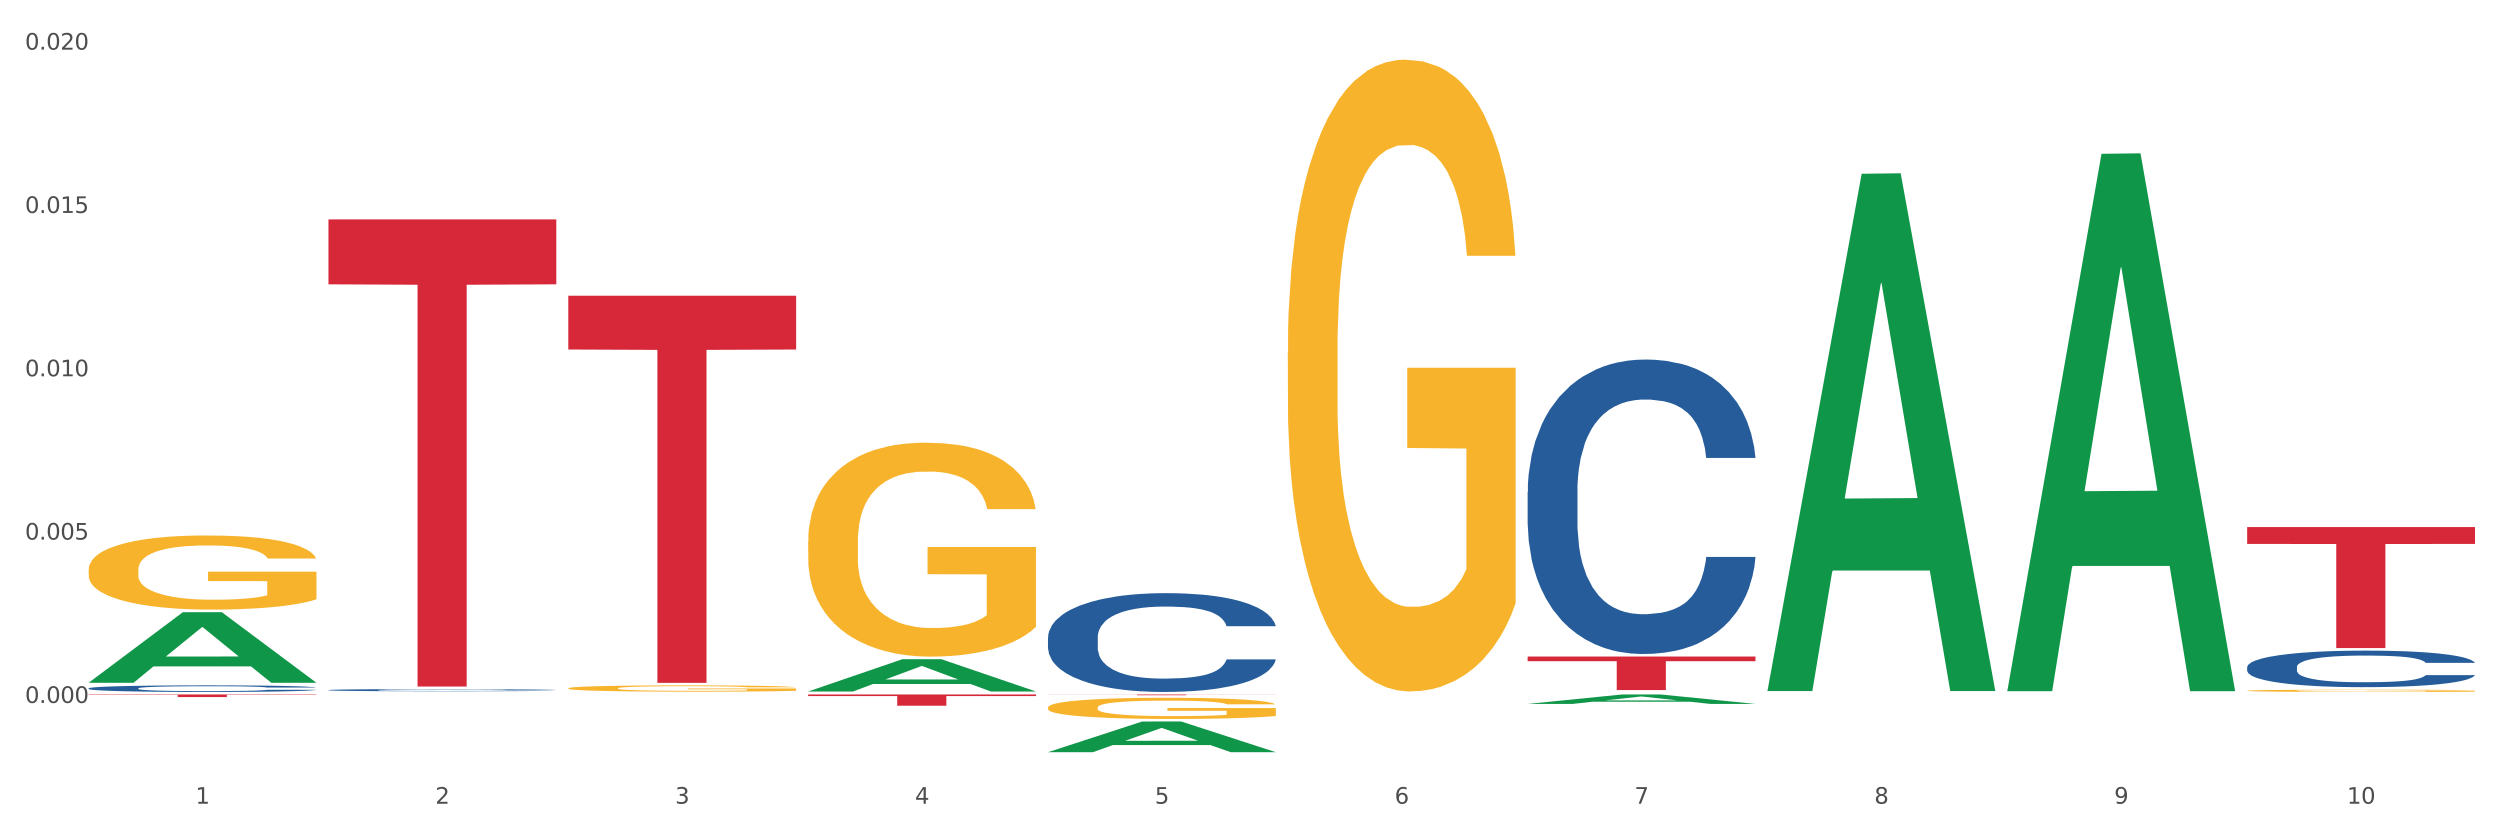
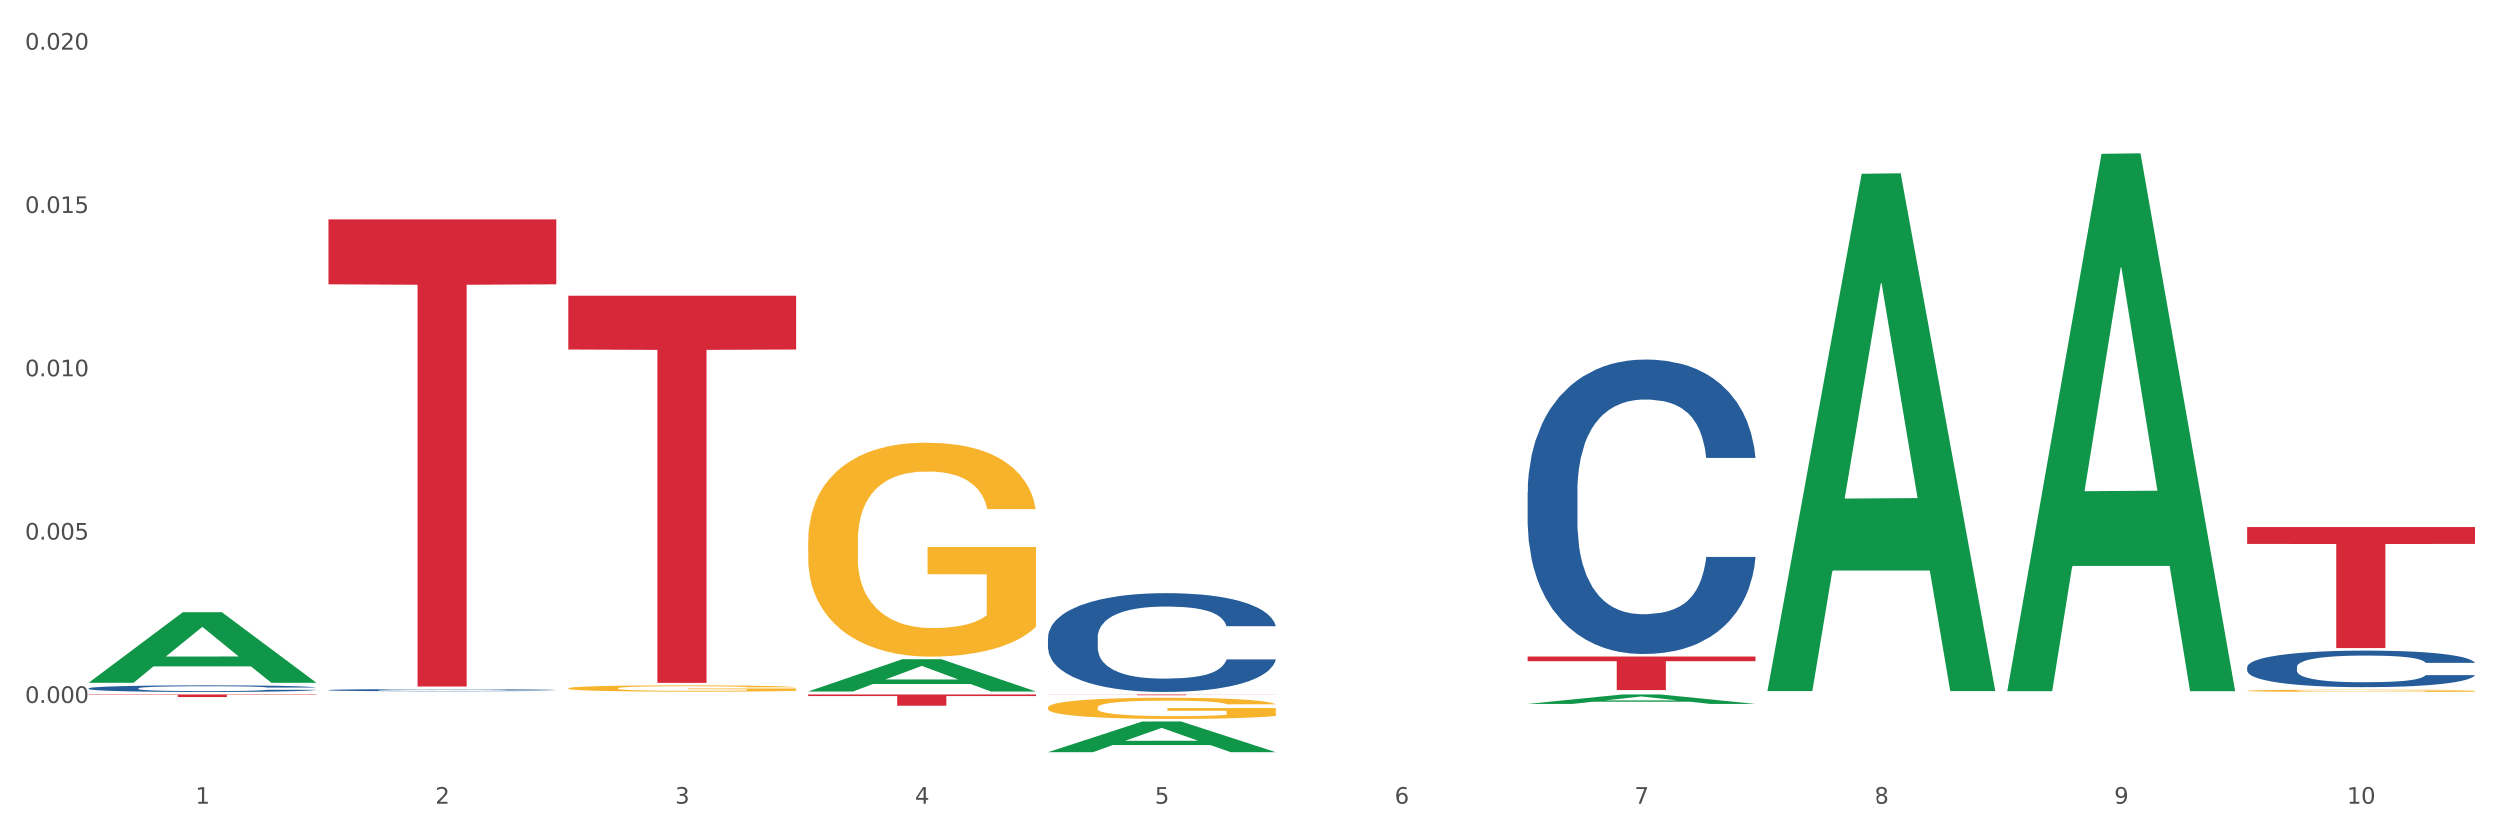
<svg xmlns="http://www.w3.org/2000/svg" xmlns:xlink="http://www.w3.org/1999/xlink" width="1080pt" height="360pt" viewBox="0 0 1080 360" version="1.1">
  <rect x="0" y="0" width="1080" height="360" fill="#333333" stroke="none" />
  <defs>
    <style type="text/css">*{stroke-linejoin: round; stroke-linecap: butt}</style>
  </defs>
  <g id="figure_1">
    <g id="patch_1">
      <path d="M 0 360  L 1080 360  L 1080 0  L 0 0  z " style="fill: #ffffff; stroke: #ffffff; stroke-linejoin: miter" />
    </g>
    <g id="axes_1">
      <g id="matplotlib.axis_1">
        <g id="xtick_1">
          <g id="text_1">
            <g style="fill: #4d4d4d" transform="translate(84.444 347.204) scale(0.096 -0.096)">
              <defs>
                <path id="DejaVuSans-31" d="M 794 531  L 1825 531  L 1825 4091  L 703 3866  L 703 4441  L 1819 4666  L 2450 4666  L 2450 531  L 3481 531  L 3481 0  L 794 0  L 794 531  z " transform="scale(0.016)" />
              </defs>
              <use xlink:href="#DejaVuSans-31" />
            </g>
          </g>
        </g>
        <g id="xtick_2">
          <g id="text_2">
            <g style="fill: #4d4d4d" transform="translate(188.053 347.204) scale(0.096 -0.096)">
              <defs>
                <path id="DejaVuSans-32" d="M 1228 531  L 3431 531  L 3431 0  L 469 0  L 469 531  Q 828 903 1448 1529  Q 2069 2156 2228 2338  Q 2531 2678 2651 2914  Q 2772 3150 2772 3378  Q 2772 3750 2511 3984  Q 2250 4219 1831 4219  Q 1534 4219 1204 4116  Q 875 4013 500 3803  L 500 4441  Q 881 4594 1212 4672  Q 1544 4750 1819 4750  Q 2544 4750 2975 4387  Q 3406 4025 3406 3419  Q 3406 3131 3298 2873  Q 3191 2616 2906 2266  Q 2828 2175 2409 1742  Q 1991 1309 1228 531  z " transform="scale(0.016)" />
              </defs>
              <use xlink:href="#DejaVuSans-32" />
            </g>
          </g>
        </g>
        <g id="xtick_3">
          <g id="text_3">
            <g style="fill: #4d4d4d" transform="translate(291.663 347.204) scale(0.096 -0.096)">
              <defs>
                <path id="DejaVuSans-33" d="M 2597 2516  Q 3050 2419 3304 2112  Q 3559 1806 3559 1356  Q 3559 666 3084 287  Q 2609 -91 1734 -91  Q 1441 -91 1130 -33  Q 819 25 488 141  L 488 750  Q 750 597 1062 519  Q 1375 441 1716 441  Q 2309 441 2620 675  Q 2931 909 2931 1356  Q 2931 1769 2642 2001  Q 2353 2234 1838 2234  L 1294 2234  L 1294 2753  L 1863 2753  Q 2328 2753 2575 2939  Q 2822 3125 2822 3475  Q 2822 3834 2567 4026  Q 2313 4219 1838 4219  Q 1578 4219 1281 4162  Q 984 4106 628 3988  L 628 4550  Q 988 4650 1302 4700  Q 1616 4750 1894 4750  Q 2613 4750 3031 4423  Q 3450 4097 3450 3541  Q 3450 3153 3228 2886  Q 3006 2619 2597 2516  z " transform="scale(0.016)" />
              </defs>
              <use xlink:href="#DejaVuSans-33" />
            </g>
          </g>
        </g>
        <g id="xtick_4">
          <g id="text_4">
            <g style="fill: #4d4d4d" transform="translate(395.273 347.204) scale(0.096 -0.096)">
              <defs>
                <path id="DejaVuSans-34" d="M 2419 4116  L 825 1625  L 2419 1625  L 2419 4116  z M 2253 4666  L 3047 4666  L 3047 1625  L 3713 1625  L 3713 1100  L 3047 1100  L 3047 0  L 2419 0  L 2419 1100  L 313 1100  L 313 1709  L 2253 4666  z " transform="scale(0.016)" />
              </defs>
              <use xlink:href="#DejaVuSans-34" />
            </g>
          </g>
        </g>
        <g id="xtick_5">
          <g id="text_5">
            <g style="fill: #4d4d4d" transform="translate(498.883 347.204) scale(0.096 -0.096)">
              <defs>
                <path id="DejaVuSans-35" d="M 691 4666  L 3169 4666  L 3169 4134  L 1269 4134  L 1269 2991  Q 1406 3038 1543 3061  Q 1681 3084 1819 3084  Q 2600 3084 3056 2656  Q 3513 2228 3513 1497  Q 3513 744 3044 326  Q 2575 -91 1722 -91  Q 1428 -91 1123 -41  Q 819 9 494 109  L 494 744  Q 775 591 1075 516  Q 1375 441 1709 441  Q 2250 441 2565 725  Q 2881 1009 2881 1497  Q 2881 1984 2565 2268  Q 2250 2553 1709 2553  Q 1456 2553 1204 2497  Q 953 2441 691 2322  L 691 4666  z " transform="scale(0.016)" />
              </defs>
              <use xlink:href="#DejaVuSans-35" />
            </g>
          </g>
        </g>
        <g id="xtick_6">
          <g id="text_6">
            <g style="fill: #4d4d4d" transform="translate(602.492 347.204) scale(0.096 -0.096)">
              <defs>
                <path id="DejaVuSans-36" d="M 2113 2584  Q 1688 2584 1439 2293  Q 1191 2003 1191 1497  Q 1191 994 1439 701  Q 1688 409 2113 409  Q 2538 409 2786 701  Q 3034 994 3034 1497  Q 3034 2003 2786 2293  Q 2538 2584 2113 2584  z M 3366 4563  L 3366 3988  Q 3128 4100 2886 4159  Q 2644 4219 2406 4219  Q 1781 4219 1451 3797  Q 1122 3375 1075 2522  Q 1259 2794 1537 2939  Q 1816 3084 2150 3084  Q 2853 3084 3261 2657  Q 3669 2231 3669 1497  Q 3669 778 3244 343  Q 2819 -91 2113 -91  Q 1303 -91 875 529  Q 447 1150 447 2328  Q 447 3434 972 4092  Q 1497 4750 2381 4750  Q 2619 4750 2861 4703  Q 3103 4656 3366 4563  z " transform="scale(0.016)" />
              </defs>
              <use xlink:href="#DejaVuSans-36" />
            </g>
          </g>
        </g>
        <g id="xtick_7">
          <g id="text_7">
            <g style="fill: #4d4d4d" transform="translate(706.102 347.204) scale(0.096 -0.096)">
              <defs>
                <path id="DejaVuSans-37" d="M 525 4666  L 3525 4666  L 3525 4397  L 1831 0  L 1172 0  L 2766 4134  L 525 4134  L 525 4666  z " transform="scale(0.016)" />
              </defs>
              <use xlink:href="#DejaVuSans-37" />
            </g>
          </g>
        </g>
        <g id="xtick_8">
          <g id="text_8">
            <g style="fill: #4d4d4d" transform="translate(809.712 347.204) scale(0.096 -0.096)">
              <defs>
-                 <path id="DejaVuSans-38" d="M 2034 2216  Q 1584 2216 1326 1975  Q 1069 1734 1069 1313  Q 1069 891 1326 650  Q 1584 409 2034 409  Q 2484 409 2743 651  Q 3003 894 3003 1313  Q 3003 1734 2745 1975  Q 2488 2216 2034 2216  z M 1403 2484  Q 997 2584 770 2862  Q 544 3141 544 3541  Q 544 4100 942 4425  Q 1341 4750 2034 4750  Q 2731 4750 3128 4425  Q 3525 4100 3525 3541  Q 3525 3141 3298 2862  Q 3072 2584 2669 2484  Q 3125 2378 3379 2068  Q 3634 1759 3634 1313  Q 3634 634 3220 271  Q 2806 -91 2034 -91  Q 1263 -91 848 271  Q 434 634 434 1313  Q 434 1759 690 2068  Q 947 2378 1403 2484  z M 1172 3481  Q 1172 3119 1398 2916  Q 1625 2713 2034 2713  Q 2441 2713 2670 2916  Q 2900 3119 2900 3481  Q 2900 3844 2670 4047  Q 2441 4250 2034 4250  Q 1625 4250 1398 4047  Q 1172 3844 1172 3481  z " transform="scale(0.016)" />
+                 <path id="DejaVuSans-38" d="M 2034 2216  Q 1584 2216 1326 1975  Q 1069 1734 1069 1313  Q 1069 891 1326 650  Q 1584 409 2034 409  Q 2484 409 2743 651  Q 3003 894 3003 1313  Q 3003 1734 2745 1975  Q 2488 2216 2034 2216  z M 1403 2484  Q 997 2584 770 2862  Q 544 3141 544 3541  Q 544 4100 942 4425  Q 1341 4750 2034 4750  Q 2731 4750 3128 4425  Q 3525 4100 3525 3541  Q 3525 3141 3298 2862  Q 3072 2584 2669 2484  Q 3125 2378 3379 2068  Q 3634 1759 3634 1313  Q 3634 634 3220 271  Q 2806 -91 2034 -91  Q 1263 -91 848 271  Q 434 1759 690 2068  Q 947 2378 1403 2484  z M 1172 3481  Q 1172 3119 1398 2916  Q 1625 2713 2034 2713  Q 2441 2713 2670 2916  Q 2900 3119 2900 3481  Q 2900 3844 2670 4047  Q 2441 4250 2034 4250  Q 1625 4250 1398 4047  Q 1172 3844 1172 3481  z " transform="scale(0.016)" />
              </defs>
              <use xlink:href="#DejaVuSans-38" />
            </g>
          </g>
        </g>
        <g id="xtick_9">
          <g id="text_9">
            <g style="fill: #4d4d4d" transform="translate(913.322 347.204) scale(0.096 -0.096)">
              <defs>
                <path id="DejaVuSans-39" d="M 703 97  L 703 672  Q 941 559 1184 500  Q 1428 441 1663 441  Q 2288 441 2617 861  Q 2947 1281 2994 2138  Q 2813 1869 2534 1725  Q 2256 1581 1919 1581  Q 1219 1581 811 2004  Q 403 2428 403 3163  Q 403 3881 828 4315  Q 1253 4750 1959 4750  Q 2769 4750 3195 4129  Q 3622 3509 3622 2328  Q 3622 1225 3098 567  Q 2575 -91 1691 -91  Q 1453 -91 1209 -44  Q 966 3 703 97  z M 1959 2075  Q 2384 2075 2632 2365  Q 2881 2656 2881 3163  Q 2881 3666 2632 3958  Q 2384 4250 1959 4250  Q 1534 4250 1286 3958  Q 1038 3666 1038 3163  Q 1038 2656 1286 2365  Q 1534 2075 1959 2075  z " transform="scale(0.016)" />
              </defs>
              <use xlink:href="#DejaVuSans-39" />
            </g>
          </g>
        </g>
        <g id="xtick_10">
          <g id="text_10">
            <g style="fill: #4d4d4d" transform="translate(1013.877 347.204) scale(0.096 -0.096)">
              <defs>
                <path id="DejaVuSans-30" d="M 2034 4250  Q 1547 4250 1301 3770  Q 1056 3291 1056 2328  Q 1056 1369 1301 889  Q 1547 409 2034 409  Q 2525 409 2770 889  Q 3016 1369 3016 2328  Q 3016 3291 2770 3770  Q 2525 4250 2034 4250  z M 2034 4750  Q 2819 4750 3233 4129  Q 3647 3509 3647 2328  Q 3647 1150 3233 529  Q 2819 -91 2034 -91  Q 1250 -91 836 529  Q 422 1150 422 2328  Q 422 3509 836 4129  Q 1250 4750 2034 4750  z " transform="scale(0.016)" />
              </defs>
              <use xlink:href="#DejaVuSans-31" />
              <use xlink:href="#DejaVuSans-30" transform="translate(63.623 0)" />
            </g>
          </g>
        </g>
        <g id="xtick_11" />
        <g id="xtick_12" />
        <g id="xtick_13" />
        <g id="xtick_14" />
        <g id="xtick_15" />
        <g id="xtick_16" />
        <g id="xtick_17" />
        <g id="xtick_18" />
        <g id="xtick_19" />
      </g>
      <g id="matplotlib.axis_2">
        <g id="ytick_1">
          <g id="text_11">
            <g style="fill: #4d4d4d" transform="translate(10.8 303.667) scale(0.096 -0.096)">
              <defs>
                <path id="DejaVuSans-2e" d="M 684 794  L 1344 794  L 1344 0  L 684 0  L 684 794  z " transform="scale(0.016)" />
              </defs>
              <use xlink:href="#DejaVuSans-30" />
              <use xlink:href="#DejaVuSans-2e" transform="translate(63.623 0)" />
              <use xlink:href="#DejaVuSans-30" transform="translate(95.41 0)" />
              <use xlink:href="#DejaVuSans-30" transform="translate(159.033 0)" />
              <use xlink:href="#DejaVuSans-30" transform="translate(222.656 0)" />
            </g>
          </g>
        </g>
        <g id="ytick_2">
          <g id="text_12">
            <g style="fill: #4d4d4d" transform="translate(10.8 233.111) scale(0.096 -0.096)">
              <use xlink:href="#DejaVuSans-30" />
              <use xlink:href="#DejaVuSans-2e" transform="translate(63.623 0)" />
              <use xlink:href="#DejaVuSans-30" transform="translate(95.41 0)" />
              <use xlink:href="#DejaVuSans-30" transform="translate(159.033 0)" />
              <use xlink:href="#DejaVuSans-35" transform="translate(222.656 0)" />
            </g>
          </g>
        </g>
        <g id="ytick_3">
          <g id="text_13">
            <g style="fill: #4d4d4d" transform="translate(10.8 162.556) scale(0.096 -0.096)">
              <use xlink:href="#DejaVuSans-30" />
              <use xlink:href="#DejaVuSans-2e" transform="translate(63.623 0)" />
              <use xlink:href="#DejaVuSans-30" transform="translate(95.41 0)" />
              <use xlink:href="#DejaVuSans-31" transform="translate(159.033 0)" />
              <use xlink:href="#DejaVuSans-30" transform="translate(222.656 0)" />
            </g>
          </g>
        </g>
        <g id="ytick_4">
          <g id="text_14">
            <g style="fill: #4d4d4d" transform="translate(10.8 92.001) scale(0.096 -0.096)">
              <use xlink:href="#DejaVuSans-30" />
              <use xlink:href="#DejaVuSans-2e" transform="translate(63.623 0)" />
              <use xlink:href="#DejaVuSans-30" transform="translate(95.41 0)" />
              <use xlink:href="#DejaVuSans-31" transform="translate(159.033 0)" />
              <use xlink:href="#DejaVuSans-35" transform="translate(222.656 0)" />
            </g>
          </g>
        </g>
        <g id="ytick_5">
          <g id="text_15">
            <g style="fill: #4d4d4d" transform="translate(10.8 21.445) scale(0.096 -0.096)">
              <use xlink:href="#DejaVuSans-30" />
              <use xlink:href="#DejaVuSans-2e" transform="translate(63.623 0)" />
              <use xlink:href="#DejaVuSans-30" transform="translate(95.41 0)" />
              <use xlink:href="#DejaVuSans-32" transform="translate(159.033 0)" />
              <use xlink:href="#DejaVuSans-30" transform="translate(222.656 0)" />
            </g>
          </g>
        </g>
        <g id="ytick_6" />
        <g id="ytick_7" />
        <g id="ytick_8" />
        <g id="ytick_9" />
        <g id="ytick_10" />
      </g>
      <g id="PolyCollection_1">
        <path d="M 38.283 294.922  L 38.384 294.893  L 78.974 264.484  L 95.818 264.455  L 136.712 294.979  L 117.229 294.979  L 108.401 287.871  L 66.493 287.871  L 66.188 287.986  L 57.664 294.979  L 38.283 294.979  L 38.283 294.922  L 71.769 283.629  L 103.125 283.601  L 87.599 270.961  L 87.396 270.904  L 87.193 270.99  L 71.668 283.601  L 71.769 283.629  L 38.283 294.922  z " clip-path="url(#p1eae069f09)" style="fill: #109648" />
        <path d="M 452.722 300.019  L 551.151 300.019  L 551.151 300.064  L 512.433 300.065  L 512.433 300.344  L 491.207 300.344  L 491.207 300.065  L 452.722 300.064  L 452.722 300.02  L 452.722 300.019  z " clip-path="url(#p1eae069f09)" style="fill: #d62839" />
        <path d="M 349.112 300.019  L 447.542 300.019  L 447.542 300.695  L 408.823 300.7  L 408.823 304.884  L 387.598 304.884  L 387.598 300.7  L 349.112 300.695  L 349.112 300.024  L 349.112 300.019  z " clip-path="url(#p1eae069f09)" style="fill: #d62839" />
        <path d="M 245.502 127.752  L 343.932 127.752  L 343.932 150.992  L 305.213 151.149  L 305.213 294.987  L 283.988 294.987  L 283.988 151.149  L 245.502 150.992  L 245.502 127.909  L 245.502 127.752  z " clip-path="url(#p1eae069f09)" style="fill: #d62839" />
        <path d="M 141.893 298.108  L 142.009 298.108  L 142.009 298.083  L 142.358 298.051  L 143.638 297.991  L 145.267 297.945  L 148.059 297.892  L 149.572 297.87  L 151.55 297.845  L 155.622 297.805  L 160.276 297.77  L 163.533 297.752  L 165.977 297.74  L 171.445 297.718  L 174.586 297.709  L 177.844 297.701  L 180.636 297.696  L 185.29 297.69  L 189.013 297.687  L 193.318 297.686  L 196.925 297.687  L 201.695 297.691  L 208.676 297.701  L 211.352 297.707  L 214.958 297.717  L 218.682 297.731  L 221.707 297.745  L 225.197 297.764  L 228.804 297.79  L 232.294 297.823  L 234.737 297.853  L 236.715 297.885  L 238.46 297.923  L 239.74 297.965  L 240.322 298  L 219.031 298  L 218.449 297.969  L 217.285 297.934  L 216.122 297.911  L 214.842 297.892  L 212.864 297.871  L 211.119 297.857  L 208.21 297.841  L 205.534 297.831  L 203.324 297.824  L 200.648 297.819  L 194.947 297.814  L 190.875 297.814  L 188.315 297.816  L 185.174 297.82  L 182.498 297.826  L 179.356 297.837  L 176.913 297.848  L 174.47 297.862  L 173.074 297.873  L 170.979 297.891  L 169.583 297.907  L 167.722 297.933  L 166.675 297.952  L 164.813 298.001  L 163.999 298.037  L 163.65 298.062  L 163.417 298.089  L 163.417 298.223  L 164.115 298.283  L 164.697 298.309  L 165.627 298.338  L 167.373 298.376  L 169.932 298.413  L 172.608 298.439  L 174.819 298.456  L 176.913 298.468  L 179.007 298.477  L 181.567 298.486  L 183.661 298.491  L 186.803 298.496  L 190.526 298.499  L 193.434 298.499  L 199.368 298.494  L 202.044 298.49  L 204.604 298.484  L 207.396 298.475  L 209.606 298.464  L 210.886 298.457  L 212.981 298.44  L 214.609 298.423  L 216.006 298.403  L 216.936 298.386  L 217.983 298.361  L 218.798 298.331  L 219.031 298.316  L 240.322 298.316  L 239.857 298.347  L 239.042 298.377  L 237.413 298.417  L 236.134 298.44  L 234.156 298.469  L 232.061 298.493  L 229.153 298.519  L 226.477 298.539  L 223.684 298.556  L 220.659 298.571  L 215.191 298.593  L 213.213 298.599  L 209.025 298.609  L 205.767 298.615  L 200.997 298.621  L 196.11 298.625  L 190.991 298.626  L 186.454 298.624  L 181.451 298.619  L 178.309 298.613  L 174.819 298.606  L 170.747 298.594  L 166.907 298.579  L 163.301 298.562  L 159.926 298.542  L 156.785 298.52  L 152.713 298.483  L 149.688 298.447  L 147.477 298.414  L 145.965 298.385  L 144.452 298.349  L 143.638 298.324  L 142.358 298.264  L 141.893 298.209  L 141.893 298.108  z " clip-path="url(#p1eae069f09)" style="fill: #255c99" />
        <path d="M 38.283 300.019  L 136.712 300.019  L 136.712 300.173  L 97.994 300.175  L 97.994 301.128  L 76.768 301.128  L 76.768 300.175  L 38.283 300.173  L 38.283 300.02  L 38.283 300.019  z " clip-path="url(#p1eae069f09)" style="fill: #d62839" />
        <path d="M 970.771 298.402  L 970.887 298.401  L 970.887 298.369  L 971.119 298.342  L 972.281 298.276  L 974.025 298.221  L 975.303 298.192  L 976.581 298.168  L 978.092 298.144  L 979.951 298.119  L 983.321 298.083  L 985.413 298.064  L 987.97 298.045  L 992.618 298.017  L 995.988 298.001  L 999.474 297.988  L 1005.169 297.972  L 1008.887 297.965  L 1012.838 297.959  L 1017.603 297.956  L 1021.206 297.955  L 1029.108 297.958  L 1035.848 297.965  L 1039.102 297.972  L 1043.285 297.982  L 1045.493 297.989  L 1049.096 298.003  L 1052.814 298.022  L 1055.371 298.038  L 1059.206 298.068  L 1062.111 298.098  L 1064.784 298.135  L 1066.179 298.161  L 1067.224 298.185  L 1068.154 298.212  L 1069.084 298.255  L 1048.166 298.255  L 1047.353 298.224  L 1046.074 298.195  L 1044.215 298.167  L 1042.588 298.149  L 1039.799 298.127  L 1037.242 298.113  L 1034.57 298.102  L 1031.316 298.094  L 1028.759 298.089  L 1025.157 298.086  L 1018.068 298.087  L 1013.303 298.094  L 1010.049 298.102  L 1007.958 298.11  L 1006.098 298.119  L 1004.007 298.132  L 1001.566 298.15  L 999.823 298.167  L 998.08 298.188  L 996.685 298.209  L 995.407 298.234  L 994.361 298.261  L 993.548 298.288  L 992.851 298.322  L 992.269 298.377  L 992.269 298.498  L 992.502 298.526  L 993.083 298.562  L 993.78 298.589  L 994.942 298.622  L 995.988 298.644  L 997.964 298.676  L 1000.172 298.702  L 1001.915 298.719  L 1003.658 298.733  L 1006.679 298.753  L 1010.049 298.769  L 1012.955 298.778  L 1016.906 298.787  L 1019.579 298.791  L 1021.903 298.792  L 1027.597 298.792  L 1031.664 298.79  L 1036.197 298.784  L 1039.683 298.776  L 1042.588 298.766  L 1045.842 298.75  L 1047.934 298.735  L 1047.934 298.55  L 1022.368 298.55  L 1022.368 298.427  L 1069.2 298.427  L 1069.2 298.787  L 1067.224 298.806  L 1065.016 298.823  L 1062.692 298.838  L 1059.206 298.856  L 1055.022 298.874  L 1051.304 298.886  L 1047.353 298.897  L 1042.704 298.906  L 1036.661 298.915  L 1032.943 298.919  L 1028.294 298.921  L 1022.832 298.922  L 1018.068 298.921  L 1013.42 298.916  L 1008.539 298.908  L 1003.774 298.897  L 1000.172 298.885  L 996.569 298.871  L 992.734 298.853  L 989.713 298.835  L 987.389 298.819  L 984.832 298.799  L 982.043 298.772  L 979.951 298.748  L 978.092 298.724  L 976.116 298.692  L 974.722 298.664  L 973.327 298.63  L 972.514 298.604  L 971.584 298.565  L 970.887 298.509  L 970.771 298.402  z " clip-path="url(#p1eae069f09)" style="fill: #f7b32b" />
        <path d="M 659.941 283.623  L 758.371 283.623  L 758.371 285.635  L 719.652 285.648  L 719.652 298.098  L 698.427 298.098  L 698.427 285.648  L 659.941 285.635  L 659.941 283.637  L 659.941 283.623  z " clip-path="url(#p1eae069f09)" style="fill: #d62839" />
-         <path d="M 556.332 151.893  L 556.448 151.644  L 556.448 142.67  L 556.68 134.942  L 557.842 116.246  L 559.586 100.791  L 560.864 92.565  L 562.142 85.835  L 563.653 79.104  L 565.512 72.125  L 568.882 61.904  L 570.974 56.67  L 573.531 51.186  L 578.179 43.209  L 581.549 38.722  L 585.035 34.983  L 590.73 30.496  L 594.448 28.502  L 598.4 27.006  L 603.164 26.009  L 606.767 25.759  L 614.669 26.507  L 621.409 28.751  L 624.663 30.496  L 628.846 33.487  L 631.054 35.481  L 634.657 39.47  L 638.375 44.704  L 640.932 49.191  L 644.767 57.667  L 647.672 66.142  L 650.345 76.612  L 651.74 83.841  L 652.785 90.571  L 653.715 98.299  L 654.645 110.513  L 633.727 110.513  L 632.914 101.788  L 631.635 93.562  L 629.776 85.586  L 628.149 80.6  L 625.36 74.368  L 622.803 70.38  L 620.131 67.388  L 616.877 64.896  L 614.32 63.649  L 610.718 62.652  L 603.629 62.902  L 598.864 64.896  L 595.61 67.388  L 593.519 69.632  L 591.659 72.125  L 589.568 75.615  L 587.127 80.849  L 585.384 85.586  L 583.641 91.568  L 582.246 97.551  L 580.968 104.531  L 579.922 112.009  L 579.109 119.736  L 578.412 129.209  L 577.83 144.913  L 577.83 179.064  L 578.063 186.791  L 578.644 197.012  L 579.341 204.739  L 580.503 213.962  L 581.549 220.194  L 583.525 229.168  L 585.733 236.646  L 587.476 241.383  L 589.219 245.371  L 592.24 250.855  L 595.61 255.342  L 598.516 258.084  L 602.467 260.577  L 605.14 261.574  L 607.464 262.073  L 613.158 262.073  L 617.225 261.325  L 621.758 259.58  L 625.244 257.336  L 628.149 254.594  L 631.403 250.107  L 633.495 245.87  L 633.495 193.771  L 607.929 193.522  L 607.929 158.873  L 654.761 158.873  L 654.761 260.577  L 652.785 265.812  L 650.577 270.548  L 648.253 274.786  L 644.767 280.02  L 640.583 285.006  L 636.865 288.496  L 632.914 291.487  L 628.265 294.229  L 622.222 296.722  L 618.504 297.719  L 613.855 298.467  L 608.394 298.716  L 603.629 298.217  L 598.981 296.971  L 594.1 294.728  L 589.335 291.487  L 585.733 288.246  L 582.13 284.258  L 578.295 279.023  L 575.274 274.038  L 572.95 269.551  L 570.393 263.817  L 567.604 256.339  L 565.512 249.609  L 563.653 242.629  L 561.677 233.655  L 560.283 225.928  L 558.888 216.206  L 558.075 208.977  L 557.145 197.759  L 556.448 182.055  L 556.332 151.893  z " clip-path="url(#p1eae069f09)" style="fill: #f7b32b" />
        <path d="M 349.112 233.954  L 349.228 233.87  L 349.228 230.831  L 349.461 228.214  L 350.623 221.883  L 352.366 216.65  L 353.644 213.864  L 354.923 211.585  L 356.433 209.306  L 358.293 206.943  L 361.663 203.482  L 363.755 201.709  L 366.311 199.852  L 370.96 197.151  L 374.33 195.632  L 377.816 194.366  L 383.51 192.846  L 387.229 192.171  L 391.18 191.665  L 395.945 191.327  L 399.547 191.243  L 407.449 191.496  L 414.189 192.255  L 417.443 192.846  L 421.627 193.859  L 423.835 194.535  L 427.437 195.885  L 431.156 197.658  L 433.713 199.177  L 437.548 202.047  L 440.453 204.917  L 443.126 208.462  L 444.52 210.91  L 445.566 213.189  L 446.496 215.806  L 447.425 219.942  L 426.508 219.942  L 425.694 216.988  L 424.416 214.202  L 422.557 211.501  L 420.93 209.813  L 418.141 207.703  L 415.584 206.352  L 412.911 205.339  L 409.657 204.495  L 407.101 204.073  L 403.498 203.735  L 396.409 203.82  L 391.645 204.495  L 388.391 205.339  L 386.299 206.099  L 384.44 206.943  L 382.348 208.125  L 379.908 209.897  L 378.165 211.501  L 376.421 213.527  L 375.027 215.553  L 373.749 217.916  L 372.703 220.448  L 371.889 223.065  L 371.192 226.273  L 370.611 231.591  L 370.611 243.155  L 370.843 245.771  L 371.424 249.232  L 372.122 251.849  L 373.284 254.972  L 374.33 257.082  L 376.305 260.121  L 378.513 262.654  L 380.256 264.257  L 381.999 265.608  L 385.021 267.465  L 388.391 268.984  L 391.296 269.913  L 395.247 270.757  L 397.92 271.095  L 400.244 271.263  L 405.939 271.263  L 410.006 271.01  L 414.538 270.419  L 418.024 269.66  L 420.93 268.731  L 424.183 267.212  L 426.275 265.777  L 426.275 248.135  L 400.709 248.051  L 400.709 236.318  L 447.542 236.318  L 447.542 270.757  L 445.566 272.53  L 443.358 274.133  L 441.034 275.568  L 437.548 277.341  L 433.364 279.029  L 429.645 280.211  L 425.694 281.224  L 421.046 282.152  L 415.003 282.996  L 411.284 283.334  L 406.636 283.587  L 401.174 283.672  L 396.409 283.503  L 391.761 283.081  L 386.88 282.321  L 382.116 281.224  L 378.513 280.126  L 374.911 278.776  L 371.076 277.003  L 368.054 275.315  L 365.73 273.796  L 363.174 271.854  L 360.385 269.322  L 358.293 267.043  L 356.433 264.679  L 354.458 261.641  L 353.063 259.024  L 351.669 255.732  L 350.855 253.284  L 349.926 249.486  L 349.228 244.168  L 349.112 233.954  z " clip-path="url(#p1eae069f09)" style="fill: #f7b32b" />
        <path d="M 245.502 297.338  L 245.619 297.335  L 245.619 297.246  L 245.851 297.169  L 247.013 296.983  L 248.756 296.83  L 250.035 296.748  L 251.313 296.681  L 252.824 296.614  L 254.683 296.545  L 258.053 296.443  L 260.145 296.391  L 262.701 296.337  L 267.35 296.257  L 270.72 296.213  L 274.206 296.175  L 279.9 296.131  L 283.619 296.111  L 287.57 296.096  L 292.335 296.086  L 295.937 296.084  L 303.84 296.091  L 310.58 296.114  L 313.834 296.131  L 318.017 296.161  L 320.225 296.18  L 323.828 296.22  L 327.546 296.272  L 330.103 296.317  L 333.938 296.401  L 336.843 296.485  L 339.516 296.589  L 340.91 296.661  L 341.956 296.728  L 342.886 296.805  L 343.816 296.926  L 322.898 296.926  L 322.084 296.84  L 320.806 296.758  L 318.947 296.679  L 317.32 296.629  L 314.531 296.567  L 311.974 296.527  L 309.301 296.498  L 306.048 296.473  L 303.491 296.46  L 299.888 296.451  L 292.8 296.453  L 288.035 296.473  L 284.781 296.498  L 282.689 296.52  L 280.83 296.545  L 278.738 296.579  L 276.298 296.631  L 274.555 296.679  L 272.812 296.738  L 271.417 296.798  L 270.139 296.867  L 269.093 296.941  L 268.28 297.018  L 267.582 297.112  L 267.001 297.268  L 267.001 297.608  L 267.234 297.685  L 267.815 297.786  L 268.512 297.863  L 269.674 297.955  L 270.72 298.017  L 272.695 298.106  L 274.903 298.18  L 276.647 298.228  L 278.39 298.267  L 281.411 298.322  L 284.781 298.366  L 287.686 298.394  L 291.638 298.418  L 294.31 298.428  L 296.635 298.433  L 302.329 298.433  L 306.396 298.426  L 310.928 298.408  L 314.415 298.386  L 317.32 298.359  L 320.574 298.314  L 322.665 298.272  L 322.665 297.754  L 297.099 297.752  L 297.099 297.407  L 343.932 297.407  L 343.932 298.418  L 341.956 298.47  L 339.748 298.517  L 337.424 298.56  L 333.938 298.612  L 329.754 298.661  L 326.036 298.696  L 322.084 298.726  L 317.436 298.753  L 311.393 298.778  L 307.674 298.788  L 303.026 298.795  L 297.564 298.798  L 292.8 298.793  L 288.151 298.78  L 283.271 298.758  L 278.506 298.726  L 274.903 298.693  L 271.301 298.654  L 267.466 298.602  L 264.445 298.552  L 262.12 298.508  L 259.564 298.451  L 256.775 298.376  L 254.683 298.309  L 252.824 298.24  L 250.848 298.151  L 249.454 298.074  L 248.059 297.977  L 247.246 297.905  L 246.316 297.794  L 245.619 297.638  L 245.502 297.338  z " clip-path="url(#p1eae069f09)" style="fill: #f7b32b" />
-         <path d="M 38.283 246.128  L 38.399 246.099  L 38.399 245.046  L 38.632 244.139  L 39.794 241.945  L 41.537 240.132  L 42.815 239.166  L 44.093 238.377  L 45.604 237.587  L 47.464 236.768  L 50.834 235.568  L 52.925 234.954  L 55.482 234.311  L 60.13 233.375  L 63.5 232.848  L 66.987 232.409  L 72.681 231.883  L 76.4 231.649  L 80.351 231.473  L 85.115 231.356  L 88.718 231.327  L 96.62 231.415  L 103.36 231.678  L 106.614 231.883  L 110.798 232.234  L 113.006 232.468  L 116.608 232.936  L 120.327 233.55  L 122.883 234.077  L 126.718 235.071  L 129.623 236.066  L 132.296 237.294  L 133.691 238.143  L 134.737 238.932  L 135.666 239.839  L 136.596 241.273  L 115.678 241.273  L 114.865 240.249  L 113.587 239.283  L 111.727 238.347  L 110.1 237.762  L 107.311 237.031  L 104.755 236.563  L 102.082 236.212  L 98.828 235.919  L 96.271 235.773  L 92.669 235.656  L 85.58 235.685  L 80.816 235.919  L 77.562 236.212  L 75.47 236.475  L 73.611 236.768  L 71.519 237.177  L 69.078 237.792  L 67.335 238.347  L 65.592 239.049  L 64.198 239.751  L 62.919 240.571  L 61.873 241.448  L 61.06 242.355  L 60.363 243.467  L 59.782 245.309  L 59.782 249.317  L 60.014 250.224  L 60.595 251.423  L 61.292 252.33  L 62.455 253.412  L 63.5 254.144  L 65.476 255.197  L 67.684 256.074  L 69.427 256.63  L 71.17 257.098  L 74.192 257.742  L 77.562 258.268  L 80.467 258.59  L 84.418 258.882  L 87.091 258.999  L 89.415 259.058  L 95.109 259.058  L 99.177 258.97  L 103.709 258.765  L 107.195 258.502  L 110.1 258.18  L 113.354 257.654  L 115.446 257.157  L 115.446 251.043  L 89.88 251.014  L 89.88 246.948  L 136.712 246.948  L 136.712 258.882  L 134.737 259.497  L 132.529 260.052  L 130.205 260.55  L 126.718 261.164  L 122.535 261.749  L 118.816 262.159  L 114.865 262.51  L 110.217 262.831  L 104.174 263.124  L 100.455 263.241  L 95.807 263.329  L 90.345 263.358  L 85.58 263.299  L 80.932 263.153  L 76.051 262.89  L 71.286 262.51  L 67.684 262.129  L 64.081 261.661  L 60.247 261.047  L 57.225 260.462  L 54.901 259.935  L 52.344 259.263  L 49.555 258.385  L 47.464 257.595  L 45.604 256.776  L 43.629 255.723  L 42.234 254.816  L 40.84 253.676  L 40.026 252.827  L 39.096 251.511  L 38.399 249.668  L 38.283 246.128  z " clip-path="url(#p1eae069f09)" style="fill: #f7b32b" />
        <path d="M 970.771 288.162  L 970.887 288.148  L 970.887 287.744  L 971.236 287.196  L 972.516 286.187  L 974.145 285.422  L 976.937 284.528  L 978.45 284.153  L 980.428 283.735  L 984.5 283.057  L 989.154 282.48  L 992.411 282.163  L 994.854 281.961  L 1000.323 281.601  L 1003.464 281.442  L 1006.722 281.312  L 1009.514 281.226  L 1014.168 281.125  L 1017.891 281.082  L 1022.196 281.067  L 1025.803 281.082  L 1030.573 281.139  L 1037.554 281.312  L 1040.23 281.413  L 1043.836 281.586  L 1047.56 281.817  L 1050.585 282.048  L 1054.075 282.379  L 1057.682 282.812  L 1061.172 283.36  L 1063.615 283.865  L 1065.593 284.398  L 1067.338 285.047  L 1068.618 285.754  L 1069.2 286.345  L 1047.909 286.345  L 1047.327 285.812  L 1046.163 285.235  L 1045 284.845  L 1043.72 284.528  L 1041.742 284.168  L 1039.997 283.937  L 1037.088 283.663  L 1034.412 283.49  L 1032.202 283.389  L 1029.526 283.302  L 1023.825 283.216  L 1019.753 283.216  L 1017.193 283.245  L 1014.052 283.317  L 1011.376 283.418  L 1008.234 283.591  L 1005.791 283.778  L 1003.348 284.023  L 1001.952 284.196  L 999.857 284.514  L 998.461 284.773  L 996.6 285.22  L 995.553 285.538  L 993.691 286.36  L 992.877 286.965  L 992.528 287.383  L 992.295 287.845  L 992.295 290.095  L 992.993 291.104  L 993.575 291.537  L 994.505 292.027  L 996.251 292.661  L 998.81 293.281  L 1001.486 293.729  L 1003.697 294.003  L 1005.791 294.204  L 1007.885 294.363  L 1010.445 294.507  L 1012.539 294.594  L 1015.681 294.68  L 1019.404 294.724  L 1022.312 294.724  L 1028.246 294.651  L 1030.922 294.579  L 1033.482 294.478  L 1036.274 294.32  L 1038.484 294.147  L 1039.764 294.017  L 1041.859 293.743  L 1043.487 293.455  L 1044.884 293.123  L 1045.814 292.834  L 1046.861 292.402  L 1047.676 291.912  L 1047.909 291.652  L 1069.2 291.652  L 1068.735 292.171  L 1067.92 292.676  L 1066.291 293.354  L 1065.012 293.743  L 1063.034 294.219  L 1060.939 294.623  L 1058.031 295.07  L 1055.355 295.401  L 1052.562 295.69  L 1049.537 295.949  L 1044.069 296.31  L 1042.091 296.411  L 1037.903 296.584  L 1034.645 296.685  L 1029.875 296.786  L 1024.988 296.843  L 1019.869 296.858  L 1015.332 296.829  L 1010.329 296.742  L 1007.187 296.656  L 1003.697 296.526  L 999.625 296.324  L 995.785 296.079  L 992.179 295.791  L 988.804 295.459  L 985.663 295.084  L 981.591 294.464  L 978.566 293.858  L 976.355 293.296  L 974.843 292.82  L 973.33 292.214  L 972.516 291.796  L 971.236 290.787  L 970.771 289.849  L 970.771 288.162  z " clip-path="url(#p1eae069f09)" style="fill: #255c99" />
        <path d="M 659.941 212.475  L 660.058 212.358  L 660.058 209.106  L 660.407 204.691  L 661.687 196.559  L 663.316 190.402  L 666.108 183.199  L 667.62 180.179  L 669.598 176.81  L 673.67 171.35  L 678.324 166.703  L 681.582 164.147  L 684.025 162.521  L 689.494 159.616  L 692.635 158.339  L 695.893 157.293  L 698.685 156.596  L 703.339 155.783  L 707.062 155.434  L 711.367 155.318  L 714.973 155.434  L 719.744 155.899  L 726.724 157.293  L 729.4 158.106  L 733.007 159.5  L 736.73 161.359  L 739.755 163.218  L 743.246 165.89  L 746.852 169.375  L 750.343 173.789  L 752.786 177.855  L 754.764 182.154  L 756.509 187.381  L 757.789 193.074  L 758.371 197.837  L 737.079 197.837  L 736.498 193.539  L 735.334 188.892  L 734.171 185.755  L 732.891 183.199  L 730.913 180.295  L 729.168 178.436  L 726.259 176.229  L 723.583 174.835  L 721.373 174.022  L 718.697 173.325  L 712.996 172.628  L 708.923 172.628  L 706.364 172.86  L 703.222 173.441  L 700.546 174.254  L 697.405 175.648  L 694.962 177.158  L 692.519 179.133  L 691.122 180.527  L 689.028 183.083  L 687.632 185.174  L 685.77 188.776  L 684.723 191.331  L 682.862 197.953  L 682.047 202.832  L 681.698 206.201  L 681.466 209.919  L 681.466 228.042  L 682.164 236.174  L 682.745 239.659  L 683.676 243.609  L 685.421 248.72  L 687.981 253.715  L 690.657 257.317  L 692.868 259.524  L 694.962 261.15  L 697.056 262.428  L 699.616 263.59  L 701.71 264.287  L 704.851 264.984  L 708.574 265.333  L 711.483 265.333  L 717.417 264.752  L 720.093 264.171  L 722.652 263.358  L 725.445 262.08  L 727.655 260.686  L 728.935 259.64  L 731.029 257.433  L 732.658 255.11  L 734.054 252.438  L 734.985 250.114  L 736.032 246.629  L 736.847 242.679  L 737.079 240.588  L 758.371 240.588  L 757.905 244.77  L 757.091 248.836  L 755.462 254.296  L 754.182 257.433  L 752.204 261.267  L 750.11 264.519  L 747.201 268.121  L 744.526 270.793  L 741.733 273.116  L 738.708 275.207  L 733.24 278.112  L 731.262 278.925  L 727.074 280.319  L 723.816 281.132  L 719.046 281.945  L 714.159 282.41  L 709.04 282.526  L 704.502 282.294  L 699.499 281.597  L 696.358 280.9  L 692.868 279.854  L 688.795 278.228  L 684.956 276.253  L 681.349 273.929  L 677.975 271.257  L 674.834 268.237  L 670.762 263.242  L 667.737 258.362  L 665.526 253.832  L 664.014 249.998  L 662.501 245.119  L 661.687 241.75  L 660.407 233.618  L 659.941 226.067  L 659.941 212.475  z " clip-path="url(#p1eae069f09)" style="fill: #255c99" />
        <path d="M 452.722 275.418  L 452.838 275.379  L 452.838 274.288  L 453.187 272.807  L 454.467 270.078  L 456.096 268.012  L 458.888 265.596  L 460.401 264.582  L 462.379 263.452  L 466.451 261.62  L 471.105 260.061  L 474.362 259.203  L 476.806 258.658  L 482.274 257.683  L 485.415 257.254  L 488.673 256.904  L 491.465 256.67  L 496.119 256.397  L 499.842 256.28  L 504.147 256.241  L 507.754 256.28  L 512.524 256.436  L 519.505 256.904  L 522.181 257.176  L 525.788 257.644  L 529.511 258.268  L 532.536 258.891  L 536.026 259.788  L 539.633 260.957  L 543.123 262.438  L 545.567 263.803  L 547.545 265.245  L 549.29 266.999  L 550.57 268.909  L 551.151 270.507  L 529.86 270.507  L 529.278 269.065  L 528.115 267.506  L 526.951 266.453  L 525.671 265.596  L 523.693 264.621  L 521.948 263.998  L 519.04 263.257  L 516.364 262.789  L 514.153 262.516  L 511.477 262.283  L 505.776 262.049  L 501.704 262.049  L 499.144 262.127  L 496.003 262.322  L 493.327 262.594  L 490.186 263.062  L 487.742 263.569  L 485.299 264.232  L 483.903 264.699  L 481.809 265.557  L 480.412 266.258  L 478.551 267.467  L 477.504 268.324  L 475.642 270.546  L 474.828 272.183  L 474.479 273.313  L 474.246 274.561  L 474.246 280.641  L 474.944 283.37  L 475.526 284.539  L 476.457 285.865  L 478.202 287.58  L 480.762 289.256  L 483.438 290.464  L 485.648 291.205  L 487.742 291.75  L 489.837 292.179  L 492.396 292.569  L 494.49 292.803  L 497.632 293.037  L 501.355 293.154  L 504.264 293.154  L 510.197 292.959  L 512.873 292.764  L 515.433 292.491  L 518.225 292.062  L 520.436 291.594  L 521.716 291.244  L 523.81 290.503  L 525.439 289.723  L 526.835 288.827  L 527.766 288.047  L 528.813 286.878  L 529.627 285.553  L 529.86 284.851  L 551.151 284.851  L 550.686 286.254  L 549.871 287.619  L 548.243 289.451  L 546.963 290.503  L 544.985 291.789  L 542.891 292.881  L 539.982 294.089  L 537.306 294.986  L 534.514 295.765  L 531.489 296.467  L 526.02 297.441  L 524.042 297.714  L 519.854 298.182  L 516.596 298.455  L 511.826 298.727  L 506.94 298.883  L 501.82 298.922  L 497.283 298.844  L 492.28 298.611  L 489.138 298.377  L 485.648 298.026  L 481.576 297.48  L 477.737 296.818  L 474.13 296.038  L 470.756 295.141  L 467.614 294.128  L 463.542 292.452  L 460.517 290.815  L 458.307 289.295  L 456.794 288.008  L 455.282 286.371  L 454.467 285.241  L 453.187 282.512  L 452.722 279.979  L 452.722 275.418  z " clip-path="url(#p1eae069f09)" style="fill: #255c99" />
        <path d="M 452.722 305.665  L 452.838 305.657  L 452.838 305.356  L 453.071 305.097  L 454.233 304.471  L 455.976 303.954  L 457.254 303.678  L 458.532 303.453  L 460.043 303.227  L 461.903 302.993  L 465.273 302.651  L 467.364 302.476  L 469.921 302.292  L 474.569 302.025  L 477.939 301.875  L 481.426 301.75  L 487.12 301.599  L 490.839 301.532  L 494.79 301.482  L 499.554 301.449  L 503.157 301.441  L 511.059 301.466  L 517.799 301.541  L 521.053 301.599  L 525.237 301.699  L 527.445 301.766  L 531.047 301.9  L 534.766 302.075  L 537.322 302.225  L 541.157 302.509  L 544.062 302.793  L 546.735 303.144  L 548.13 303.386  L 549.176 303.611  L 550.105 303.87  L 551.035 304.279  L 530.117 304.279  L 529.304 303.987  L 528.026 303.711  L 526.166 303.444  L 524.539 303.277  L 521.75 303.069  L 519.194 302.935  L 516.521 302.835  L 513.267 302.751  L 510.71 302.71  L 507.108 302.676  L 500.019 302.685  L 495.255 302.751  L 492.001 302.835  L 489.909 302.91  L 488.05 302.993  L 485.958 303.11  L 483.517 303.286  L 481.774 303.444  L 480.031 303.645  L 478.637 303.845  L 477.358 304.079  L 476.312 304.329  L 475.499 304.588  L 474.802 304.905  L 474.221 305.431  L 474.221 306.575  L 474.453 306.834  L 475.034 307.176  L 475.731 307.435  L 476.894 307.744  L 477.939 307.952  L 479.915 308.253  L 482.123 308.503  L 483.866 308.662  L 485.609 308.796  L 488.631 308.979  L 492.001 309.13  L 494.906 309.221  L 498.857 309.305  L 501.53 309.338  L 503.854 309.355  L 509.548 309.355  L 513.616 309.33  L 518.148 309.271  L 521.634 309.196  L 524.539 309.104  L 527.793 308.954  L 529.885 308.812  L 529.885 307.067  L 504.319 307.059  L 504.319 305.899  L 551.151 305.899  L 551.151 309.305  L 549.176 309.48  L 546.968 309.639  L 544.644 309.781  L 541.157 309.956  L 536.974 310.123  L 533.255 310.24  L 529.304 310.34  L 524.656 310.432  L 518.613 310.515  L 514.894 310.549  L 510.246 310.574  L 504.784 310.582  L 500.019 310.565  L 495.371 310.524  L 490.49 310.449  L 485.725 310.34  L 482.123 310.232  L 478.52 310.098  L 474.686 309.923  L 471.664 309.756  L 469.34 309.605  L 466.783 309.413  L 463.994 309.163  L 461.903 308.938  L 460.043 308.704  L 458.068 308.403  L 456.673 308.144  L 455.279 307.819  L 454.465 307.577  L 453.535 307.201  L 452.838 306.675  L 452.722 305.665  z " clip-path="url(#p1eae069f09)" style="fill: #f7b32b" />
        <path d="M 970.771 227.707  L 1069.2 227.707  L 1069.2 234.97  L 1030.481 235.019  L 1030.481 279.97  L 1009.256 279.97  L 1009.256 235.019  L 970.771 234.97  L 970.771 227.756  L 970.771 227.707  z " clip-path="url(#p1eae069f09)" style="fill: #d62839" />
        <path d="M 141.893 94.782  L 240.322 94.782  L 240.322 122.827  L 201.603 123.016  L 201.603 296.589  L 180.378 296.589  L 180.378 123.016  L 141.893 122.827  L 141.893 94.972  L 141.893 94.782  z " clip-path="url(#p1eae069f09)" style="fill: #d62839" />
        <path d="M 38.283 297.355  L 38.399 297.352  L 38.399 297.28  L 38.748 297.181  L 40.028 296.999  L 41.657 296.861  L 44.449 296.7  L 45.962 296.632  L 47.94 296.557  L 52.012 296.435  L 56.666 296.331  L 59.923 296.274  L 62.367 296.237  L 67.835 296.172  L 70.976 296.144  L 74.234 296.12  L 77.026 296.105  L 81.68 296.087  L 85.403 296.079  L 89.708 296.076  L 93.315 296.079  L 98.085 296.089  L 105.066 296.12  L 107.742 296.139  L 111.349 296.17  L 115.072 296.211  L 118.097 296.253  L 121.587 296.313  L 125.194 296.391  L 128.684 296.489  L 131.128 296.58  L 133.106 296.677  L 134.851 296.794  L 136.131 296.921  L 136.712 297.028  L 115.421 297.028  L 114.839 296.931  L 113.676 296.827  L 112.512 296.757  L 111.232 296.7  L 109.254 296.635  L 107.509 296.593  L 104.601 296.544  L 101.925 296.513  L 99.714 296.495  L 97.038 296.479  L 91.337 296.463  L 87.265 296.463  L 84.705 296.469  L 81.564 296.482  L 78.888 296.5  L 75.747 296.531  L 73.303 296.565  L 70.86 296.609  L 69.464 296.64  L 67.37 296.697  L 65.974 296.744  L 64.112 296.825  L 63.065 296.882  L 61.203 297.03  L 60.389 297.139  L 60.04 297.215  L 59.807 297.298  L 59.807 297.703  L 60.505 297.885  L 61.087 297.963  L 62.018 298.052  L 63.763 298.166  L 66.323 298.278  L 68.999 298.358  L 71.209 298.408  L 73.303 298.444  L 75.398 298.473  L 77.957 298.499  L 80.051 298.514  L 83.193 298.53  L 86.916 298.538  L 89.825 298.538  L 95.758 298.525  L 98.434 298.512  L 100.994 298.494  L 103.786 298.465  L 105.997 298.434  L 107.277 298.41  L 109.371 298.361  L 111 298.309  L 112.396 298.249  L 113.327 298.197  L 114.374 298.119  L 115.188 298.031  L 115.421 297.984  L 136.712 297.984  L 136.247 298.078  L 135.432 298.169  L 133.804 298.291  L 132.524 298.361  L 130.546 298.447  L 128.452 298.519  L 125.543 298.6  L 122.867 298.66  L 120.075 298.712  L 117.05 298.759  L 111.581 298.824  L 109.603 298.842  L 105.415 298.873  L 102.157 298.891  L 97.387 298.909  L 92.501 298.92  L 87.381 298.922  L 82.844 298.917  L 77.841 298.902  L 74.7 298.886  L 71.209 298.863  L 67.137 298.826  L 63.298 298.782  L 59.691 298.73  L 56.317 298.67  L 53.175 298.603  L 49.103 298.491  L 46.078 298.382  L 43.868 298.28  L 42.355 298.195  L 40.843 298.085  L 40.028 298.01  L 38.748 297.828  L 38.283 297.659  L 38.283 297.355  z " clip-path="url(#p1eae069f09)" style="fill: #255c99" />
        <path d="M 349.112 298.705  L 349.214 298.691  L 389.803 284.782  L 406.648 284.769  L 447.542 298.731  L 428.059 298.731  L 419.23 295.479  L 377.322 295.479  L 377.017 295.532  L 368.494 298.731  L 349.112 298.731  L 349.112 298.705  L 382.598 293.539  L 413.954 293.526  L 398.428 287.745  L 398.225 287.718  L 398.022 287.758  L 382.497 293.526  L 382.598 293.539  L 349.112 298.705  z " clip-path="url(#p1eae069f09)" style="fill: #109648" />
        <path d="M 452.722 324.925  L 452.823 324.912  L 493.413 311.692  L 510.257 311.679  L 551.151 324.95  L 531.668 324.95  L 522.84 321.859  L 480.932 321.859  L 480.627 321.909  L 472.103 324.95  L 452.722 324.95  L 452.722 324.925  L 486.208 320.015  L 517.564 320.003  L 502.038 314.508  L 501.835 314.483  L 501.632 314.52  L 486.107 320.003  L 486.208 320.015  L 452.722 324.925  z " clip-path="url(#p1eae069f09)" style="fill: #109648" />
        <path d="M 659.941 304.089  L 660.043 304.085  L 700.632 300.023  L 717.477 300.019  L 758.371 304.097  L 738.888 304.097  L 730.06 303.147  L 688.151 303.147  L 687.847 303.163  L 679.323 304.097  L 659.941 304.097  L 659.941 304.089  L 693.428 302.581  L 724.783 302.577  L 709.258 300.888  L 709.055 300.881  L 708.852 300.892  L 693.326 302.577  L 693.428 302.581  L 659.941 304.089  z " clip-path="url(#p1eae069f09)" style="fill: #109648" />
        <path d="M 867.161 298.164  L 867.262 297.946  L 907.852 66.446  L 924.696 66.227  L 965.59 298.601  L 946.107 298.601  L 937.279 244.489  L 895.371 244.489  L 895.066 245.362  L 886.542 298.601  L 867.161 298.601  L 867.161 298.164  L 900.647 212.197  L 932.003 211.979  L 916.477 115.757  L 916.274 115.32  L 916.071 115.975  L 900.546 211.979  L 900.647 212.197  L 867.161 298.164  z " clip-path="url(#p1eae069f09)" style="fill: #109648" />
        <path d="M 763.551 298.13  L 763.653 297.92  L 804.242 75.066  L 821.087 74.856  L 861.981 298.55  L 842.498 298.55  L 833.669 246.46  L 791.761 246.46  L 791.456 247.3  L 782.933 298.55  L 763.551 298.55  L 763.551 298.13  L 797.037 215.374  L 828.393 215.164  L 812.867 122.535  L 812.664 122.115  L 812.461 122.746  L 796.936 215.164  L 797.037 215.374  L 763.551 298.13  z " clip-path="url(#p1eae069f09)" style="fill: #109648" />
      </g>
    </g>
  </g>
  <defs>
    <clipPath id="p1eae069f09">
      <rect x="38.283" y="10.8" width="1030.917" height="329.109" />
    </clipPath>
  </defs>
</svg>